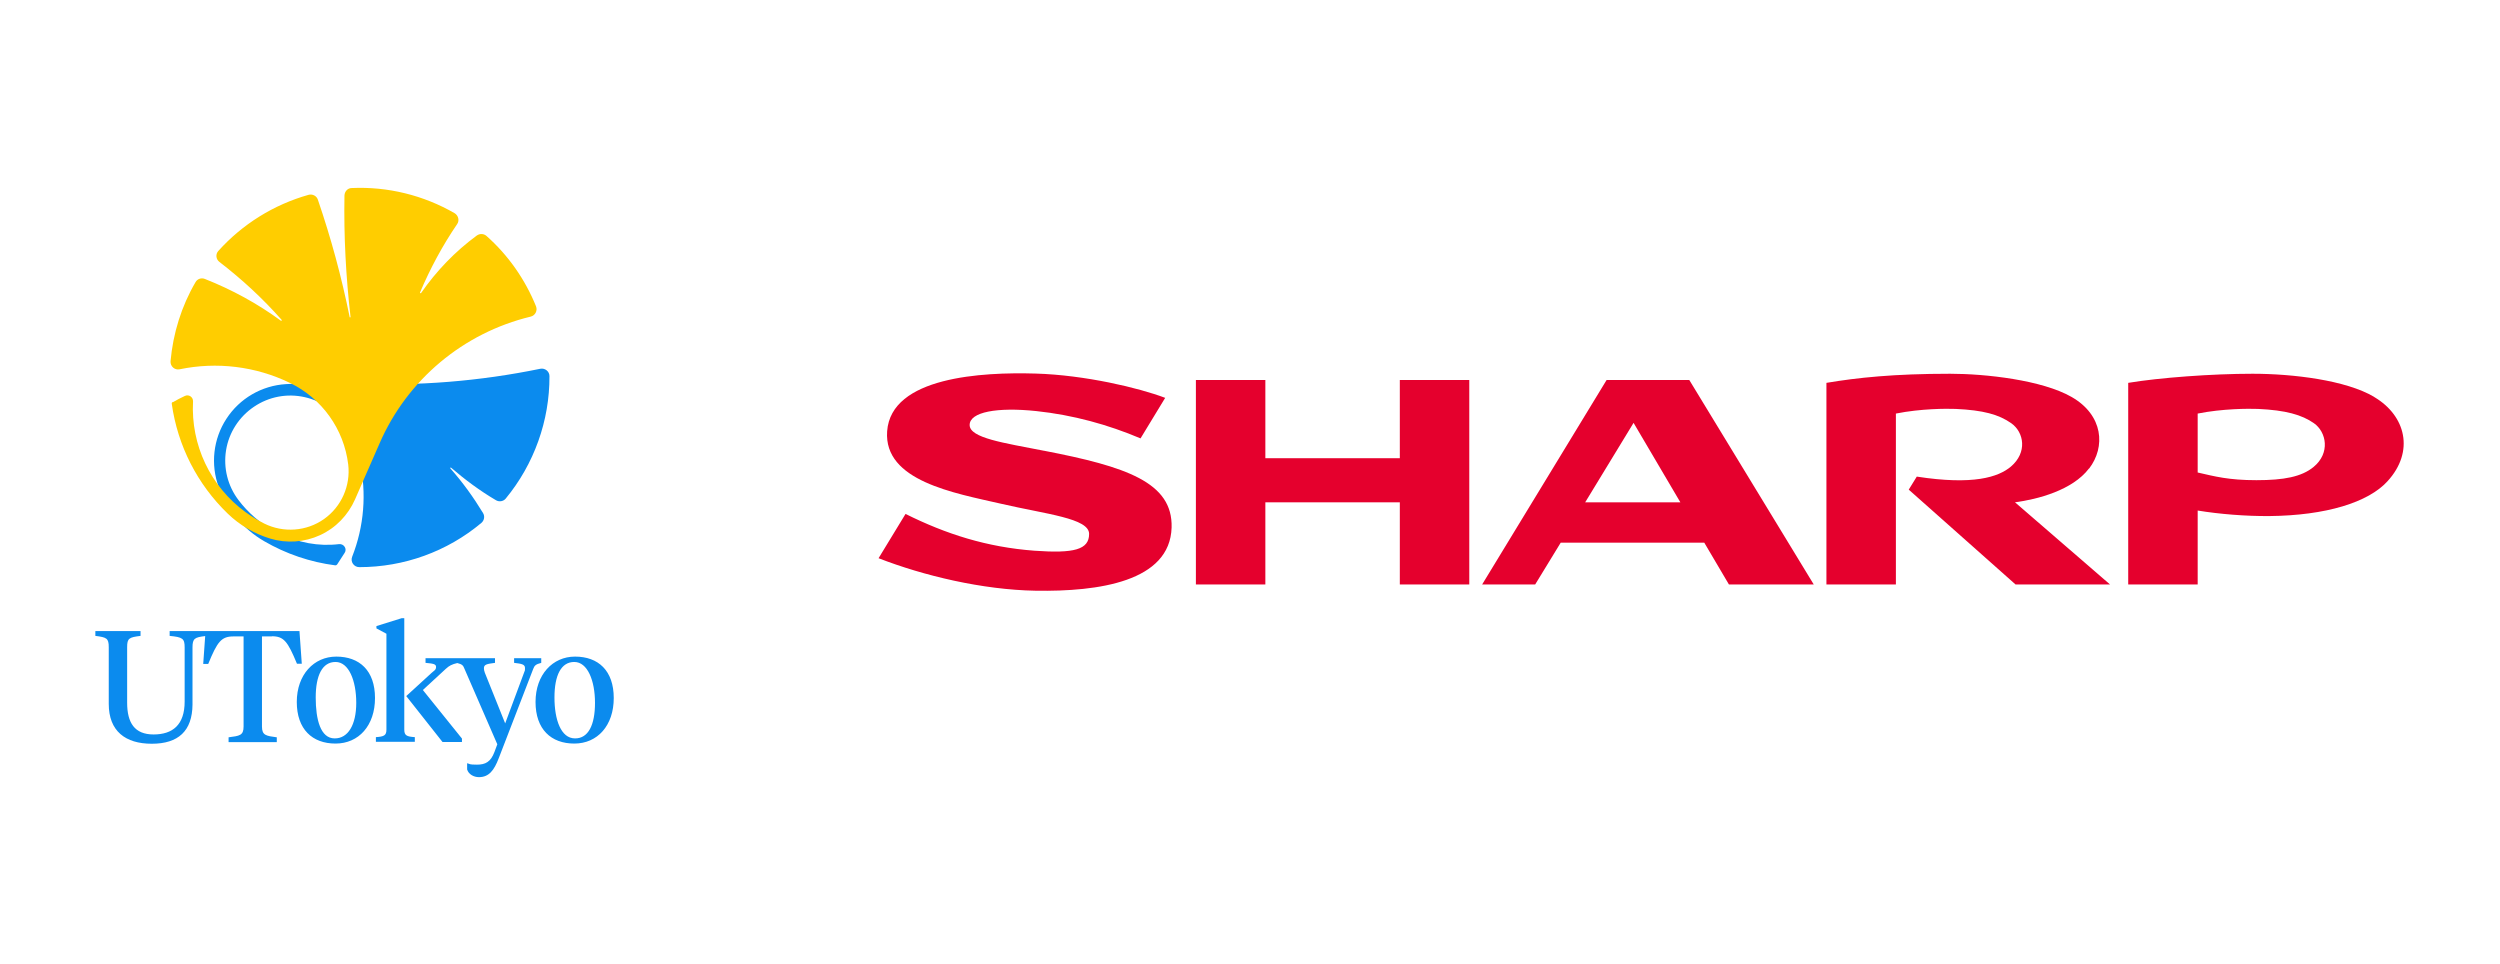
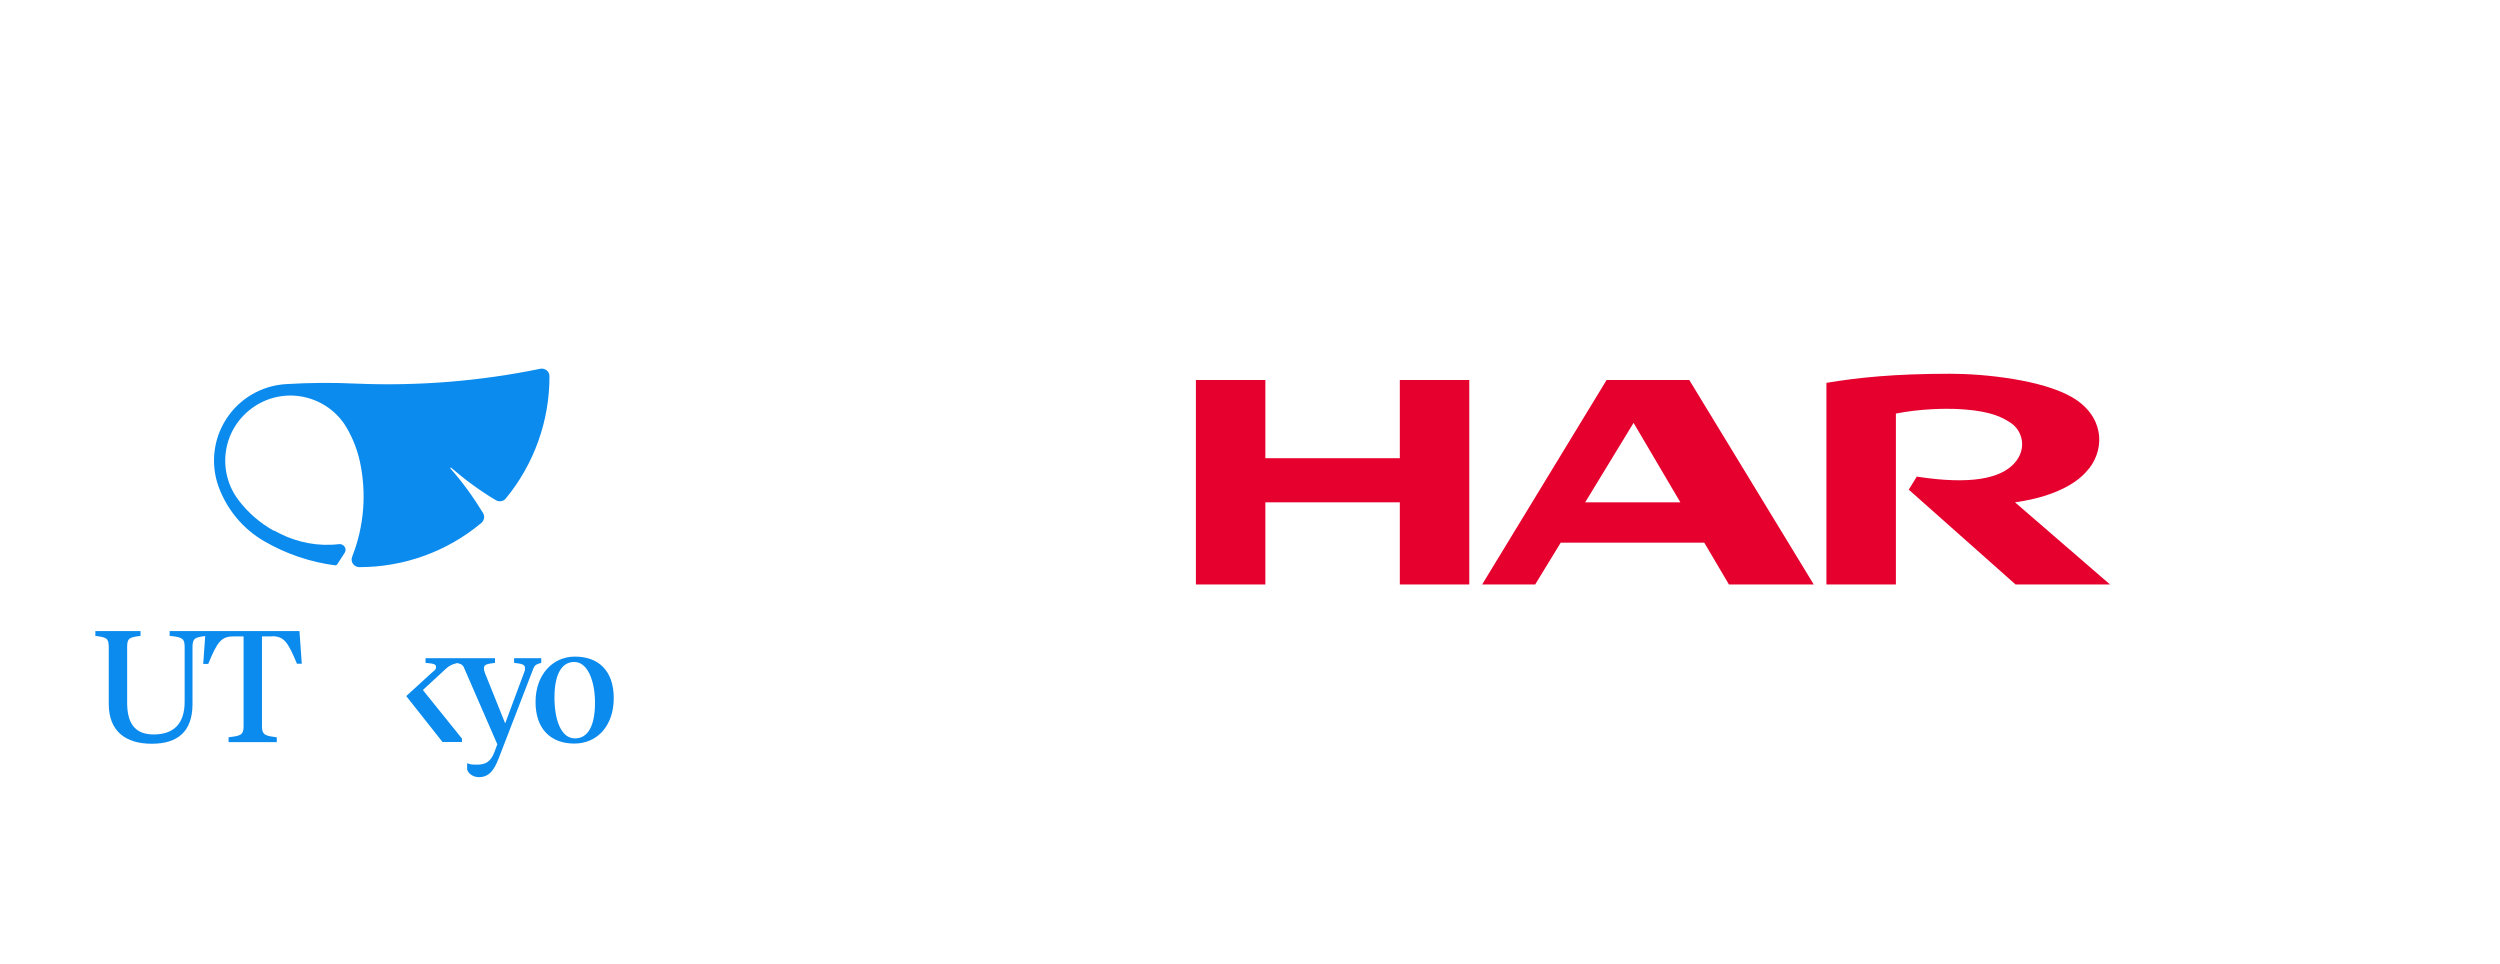
<svg xmlns="http://www.w3.org/2000/svg" id="logo" version="1.1" viewBox="0 0 1400 540">
  <defs>
    <style>
      .st0 {
        fill: #0b8bee;
      }

      .st1 {
        fill: #ffcd00;
      }

      .st2 {
        fill: #e5002d;
      }
    </style>
  </defs>
  <g>
    <polyline class="st2" points="783.9 256.6 708.6 256.6 708.6 212.8 669.7 212.8 669.7 327.3 708.6 327.3 708.6 281.3 783.9 281.3 783.9 327.3 822.8 327.3 822.8 212.8 783.9 212.8 783.9 256.6" />
    <path class="st2" d="M899.7,212.8l-69.7,114.5h29.7l14.3-23.4h80.4l13.8,23.4h47.5l-69.7-114.5h-46.3ZM887.7,281.3l27.1-44.5,26.2,44.5h-53.3" />
    <path class="st2" d="M1169.9,262.4c9.3-12.1,8-29.9-9.8-40.1-16.6-9.5-48.2-13-68-13-31.6,0-52,2.2-69.3,5.1v112.9h38.9v-95.7c14-2.8,28.2-2.8,33.5-2.6,15.4.7,24.1,3.1,31.1,8,7.2,5.1,9.1,16.4-.2,24.3-7,5.9-21.1,10.5-52.7,5.6l-4.5,7.3,59.8,53.1h52.9l-53.2-46c12.8-1.7,32.2-6.8,41.4-18.9" />
-     <path class="st2" d="M584.5,252.4c-22.4-4.4-41.5-7.1-41.5-14.4s15.4-10.1,37.3-7.8c20.7,2.2,40.2,7.6,58.4,15.3l13.8-22.7c-14.7-5.6-45-12.8-72.5-13.6-30.1-.9-81,1.8-83.2,32.3-2,27.9,37.7,34.6,63.8,40.6,25.4,5.9,49.3,8.1,49.3,16.9s-8.4,11-30.6,9.4c-26.7-2-49.5-9.3-72.2-20.6l-15.1,24.8c25.2,9.8,58.2,17.7,87.9,18.2,35.3.6,75.3-5.1,76.2-35.4.7-25.3-25.4-34.1-71.5-43" />
-     <path class="st2" d="M1329.6,222.3c-15.8-9.4-45.5-13-68.2-13s-52.2,2.2-69.6,5.1v112.9h38.9v-41.4c12,2,27.1,3.2,40.1,3.1,31.8-.3,55.5-7.7,66.2-19.5,15.3-16.7,10.2-36.8-7.5-47.2h0ZM1295.6,261.5c-6.7,5.5-16.5,7.4-32,7.4s-23.3-2.1-32.9-4.3v-33c14-2.8,28.5-2.8,33.8-2.6,15.5.7,24.6,3.3,31.3,8,7,4.9,9.3,16.7-.2,24.5" />
  </g>
  <g>
    <g>
      <path class="st0" d="M152.2,356.3c6.7,0,8.9,2.8,14.1,15.4h2.7l-1.3-18.3h-72.7v2.7c7.3.7,8.4,1.5,8.4,6.4v30.4c0,13-6.7,18.4-17.4,18.4s-14.8-6.6-14.8-17.8v-31.1c0-5,1.1-5.5,7.5-6.3v-2.7h-25.3v2.7c6.3.8,7.5,1.3,7.5,6.3v31.8c0,15.2,9.3,22.3,24.1,22.3s22.7-7.1,22.8-22v-32c0-5,1.3-5.6,7.1-6.3l-1.1,15.6h2.8c5.1-12.4,7.3-15.4,14.1-15.4h5.7v50.5c0,5-2.3,5.2-8.4,6v2.7h27v-2.7c-6-.8-8.3-1.1-8.3-6v-50.5h5.6Z" />
-       <path class="st0" d="M226.4,408.7v-62.5h-1.5l-14.1,4.4v1.3l5.6,3v53.7c0,3.3-1.4,3.9-5.9,4.2v2.6h21.8v-2.6c-4.5-.3-5.9-.9-5.9-4.2Z" />
      <path class="st0" d="M302.7,368.6h-14.8v2.6c4.2.5,6.1.8,6.1,2.9s-.2,1.4-.5,2.5l-10.6,28.5-11.4-28.4c-.4-1.1-.5-1.8-.5-2.5,0-2.1,1.6-2.4,6.2-3v-2.6h-38.9v2.6c4.2.4,5.9.6,5.9,2.3s-1.2,2.1-2.6,3.4l-14.1,12.9,20.3,25.7h10.9v-1.9l-21.9-27.2,12.8-11.8c1.9-1.8,3.5-2.6,6.5-3.3,2.8.7,3.3,1.4,4,3.2l18.4,42.3-1.6,4.3c-2.1,5.6-5.1,7.1-9.8,7.1s-3.8-.4-5.5-.8v3.5c.8,2.7,3.7,4.3,6.6,4.3,5.6,0,8.5-3.8,11.1-10.6l19.3-50c.7-1.8,1.3-2.6,4.5-3.4v-2.6Z" />
      <path class="st0" d="M322,367.7c-12.5,0-22.1,10.1-22.1,25.4s8.7,23.3,21.7,23.3,22.1-10.1,22.1-25.5-8.7-23.2-21.7-23.2ZM322,413.5c-7.9,0-11.5-10.5-11.5-22.9s3.7-19.9,11.1-19.9,11.6,10.4,11.6,22.9-3.8,19.9-11.1,19.9Z" />
-       <path class="st0" d="M188.3,367.7c-12.5,0-22.1,10.1-22.1,25.4s8.7,23.3,21.7,23.3,22.1-10.1,22.1-25.5-8.7-23.2-21.7-23.2ZM187.4,413.5c-7.9,0-10.6-10.5-10.6-22.9s3.7-19.9,11.1-19.9,11.6,10.4,11.6,22.9-4.7,19.9-12,19.9Z" />
    </g>
    <g>
      <path class="st0" d="M153.5,297.1c.9.5,1.9,1,2.8,1.5,10.4,5.3,22.1,7.5,33.6,6.1,1.2-.1,2.4.4,3.1,1.5.7,1,.7,2.4,0,3.4-1.4,2.2-2.8,4.4-4.2,6.5-.2.3-.6.5-1,.5-14-1.8-27.6-6.4-39.8-13.5-11.8-6.8-20.8-17.6-25.5-30.3-4.7-12.7-3.1-27,4.3-38.3,7.4-11.4,19.8-18.6,33.4-19.4,13-.8,25.9-.9,38.8-.3,34.8,1.5,69.6-1.3,103.6-8.3,2.6-.5,5.1,1.5,5.1,4.1.1,25-8.6,49.3-24.5,68.6-1.3,1.6-3.7,2-5.5.9-9-5.3-17.2-11.4-25.1-18.2-.3-.2-.6.1-.4.4,6.9,7.8,12.9,16.1,18.3,25,1.1,1.8.7,4.1-.9,5.5-19.2,16.1-43.4,24.8-68.4,24.8-3,0-5.1-3-4-5.8,6.7-17,8.2-35.6,4.3-53.5-1.5-6.7-4-13.1-7.5-19-5.1-8.6-13.6-14.7-23.4-16.9-9.8-2.2-20-.3-28.4,5.4-8.3,5.6-14,14.4-15.6,24.3-1.6,9.9.9,20,7,28,5.3,7,12,12.8,19.7,17.1Z" />
-       <path class="st1" d="M96.7,225.1c-.4.2-.6.6-.5,1.1,3.3,23.4,14.3,45,31.3,61.4,6.7,6.5,14.9,11.3,23.8,14,9.2,2.8,19.2,2.1,27.9-1.9,8.8-4,15.7-11.2,19.6-20,4.6-10.5,9.2-21,13.8-31.5,15.5-35.6,46.9-61.8,84.6-70.9,2.5-.6,3.9-3.3,3-5.7-6.1-15.1-15.6-28.7-27.8-39.5-1.5-1.3-3.7-1.4-5.4-.2-12.1,8.9-22.6,19.8-31.2,32.2-.2.3-.7,0-.6-.3,5.7-13.4,12.6-26.3,20.8-38.3,1.4-2,.7-4.8-1.4-6.1-17.5-10.1-37.5-15-57.6-14.1-2.3,0-4,1.9-4.1,4.2-.4,22.8.8,45.3,3.4,68,0,.3-.5.4-.5,0-4.5-22.3-10.4-44.1-17.8-65.7-.7-2.1-3-3.3-5.2-2.7-19.5,5.5-37,16.4-50.5,31.4-1.7,1.8-1.4,4.7.6,6.2,12.6,9.7,24.3,20.5,34.8,32.4.3.3-.1.7-.4.5-13.1-9.6-27.4-17.4-42.6-23.4-2-.8-4.2,0-5.2,1.8-7.9,13.5-12.6,28.7-14,44.3-.2,2.8,2.3,5.1,5.1,4.5,20.8-4.3,42.5-1.7,61.7,7.6,18,8.7,30.3,25.9,32.7,45.7,1.4,11.9-3.8,23.7-13.6,30.6-9.8,6.9-22.7,7.8-33.4,2.5-3.7-1.8-7.1-4-10.5-6.4-19.7-14.4-30.7-37.7-29.4-62,.1-2.4-2.3-4.1-4.5-3.1-2.4,1.1-4.7,2.3-6.9,3.6Z" />
    </g>
  </g>
</svg>